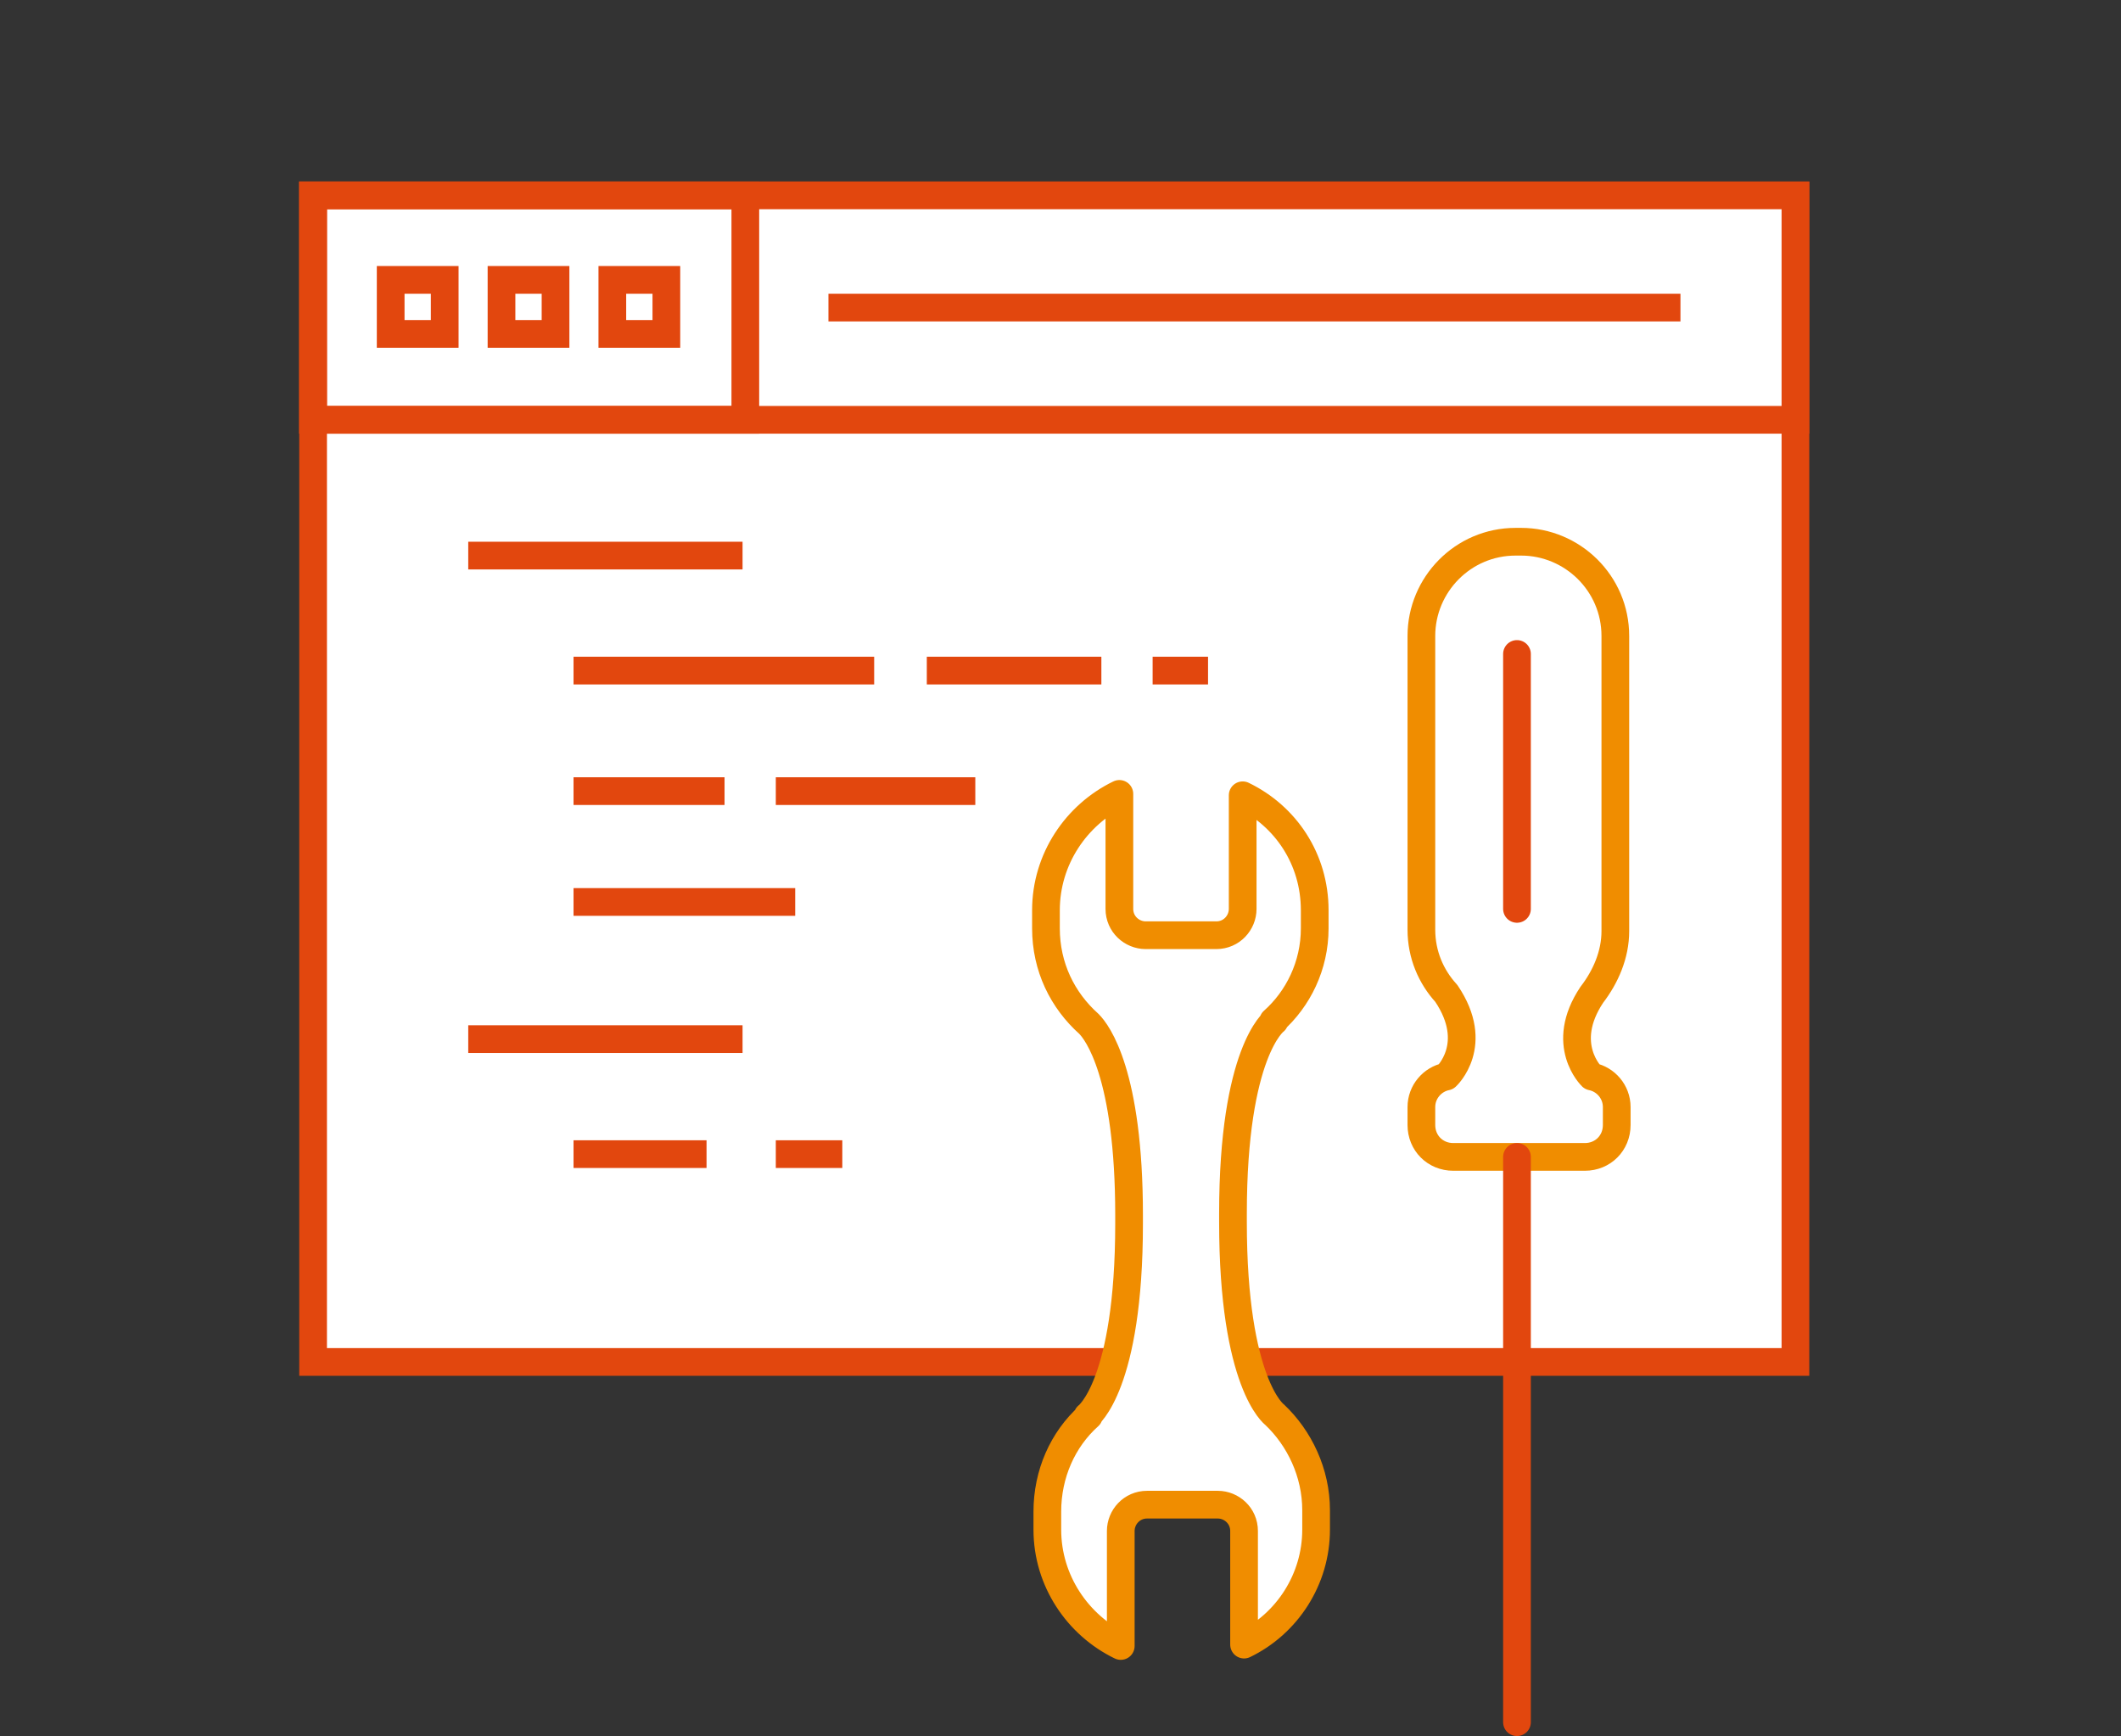
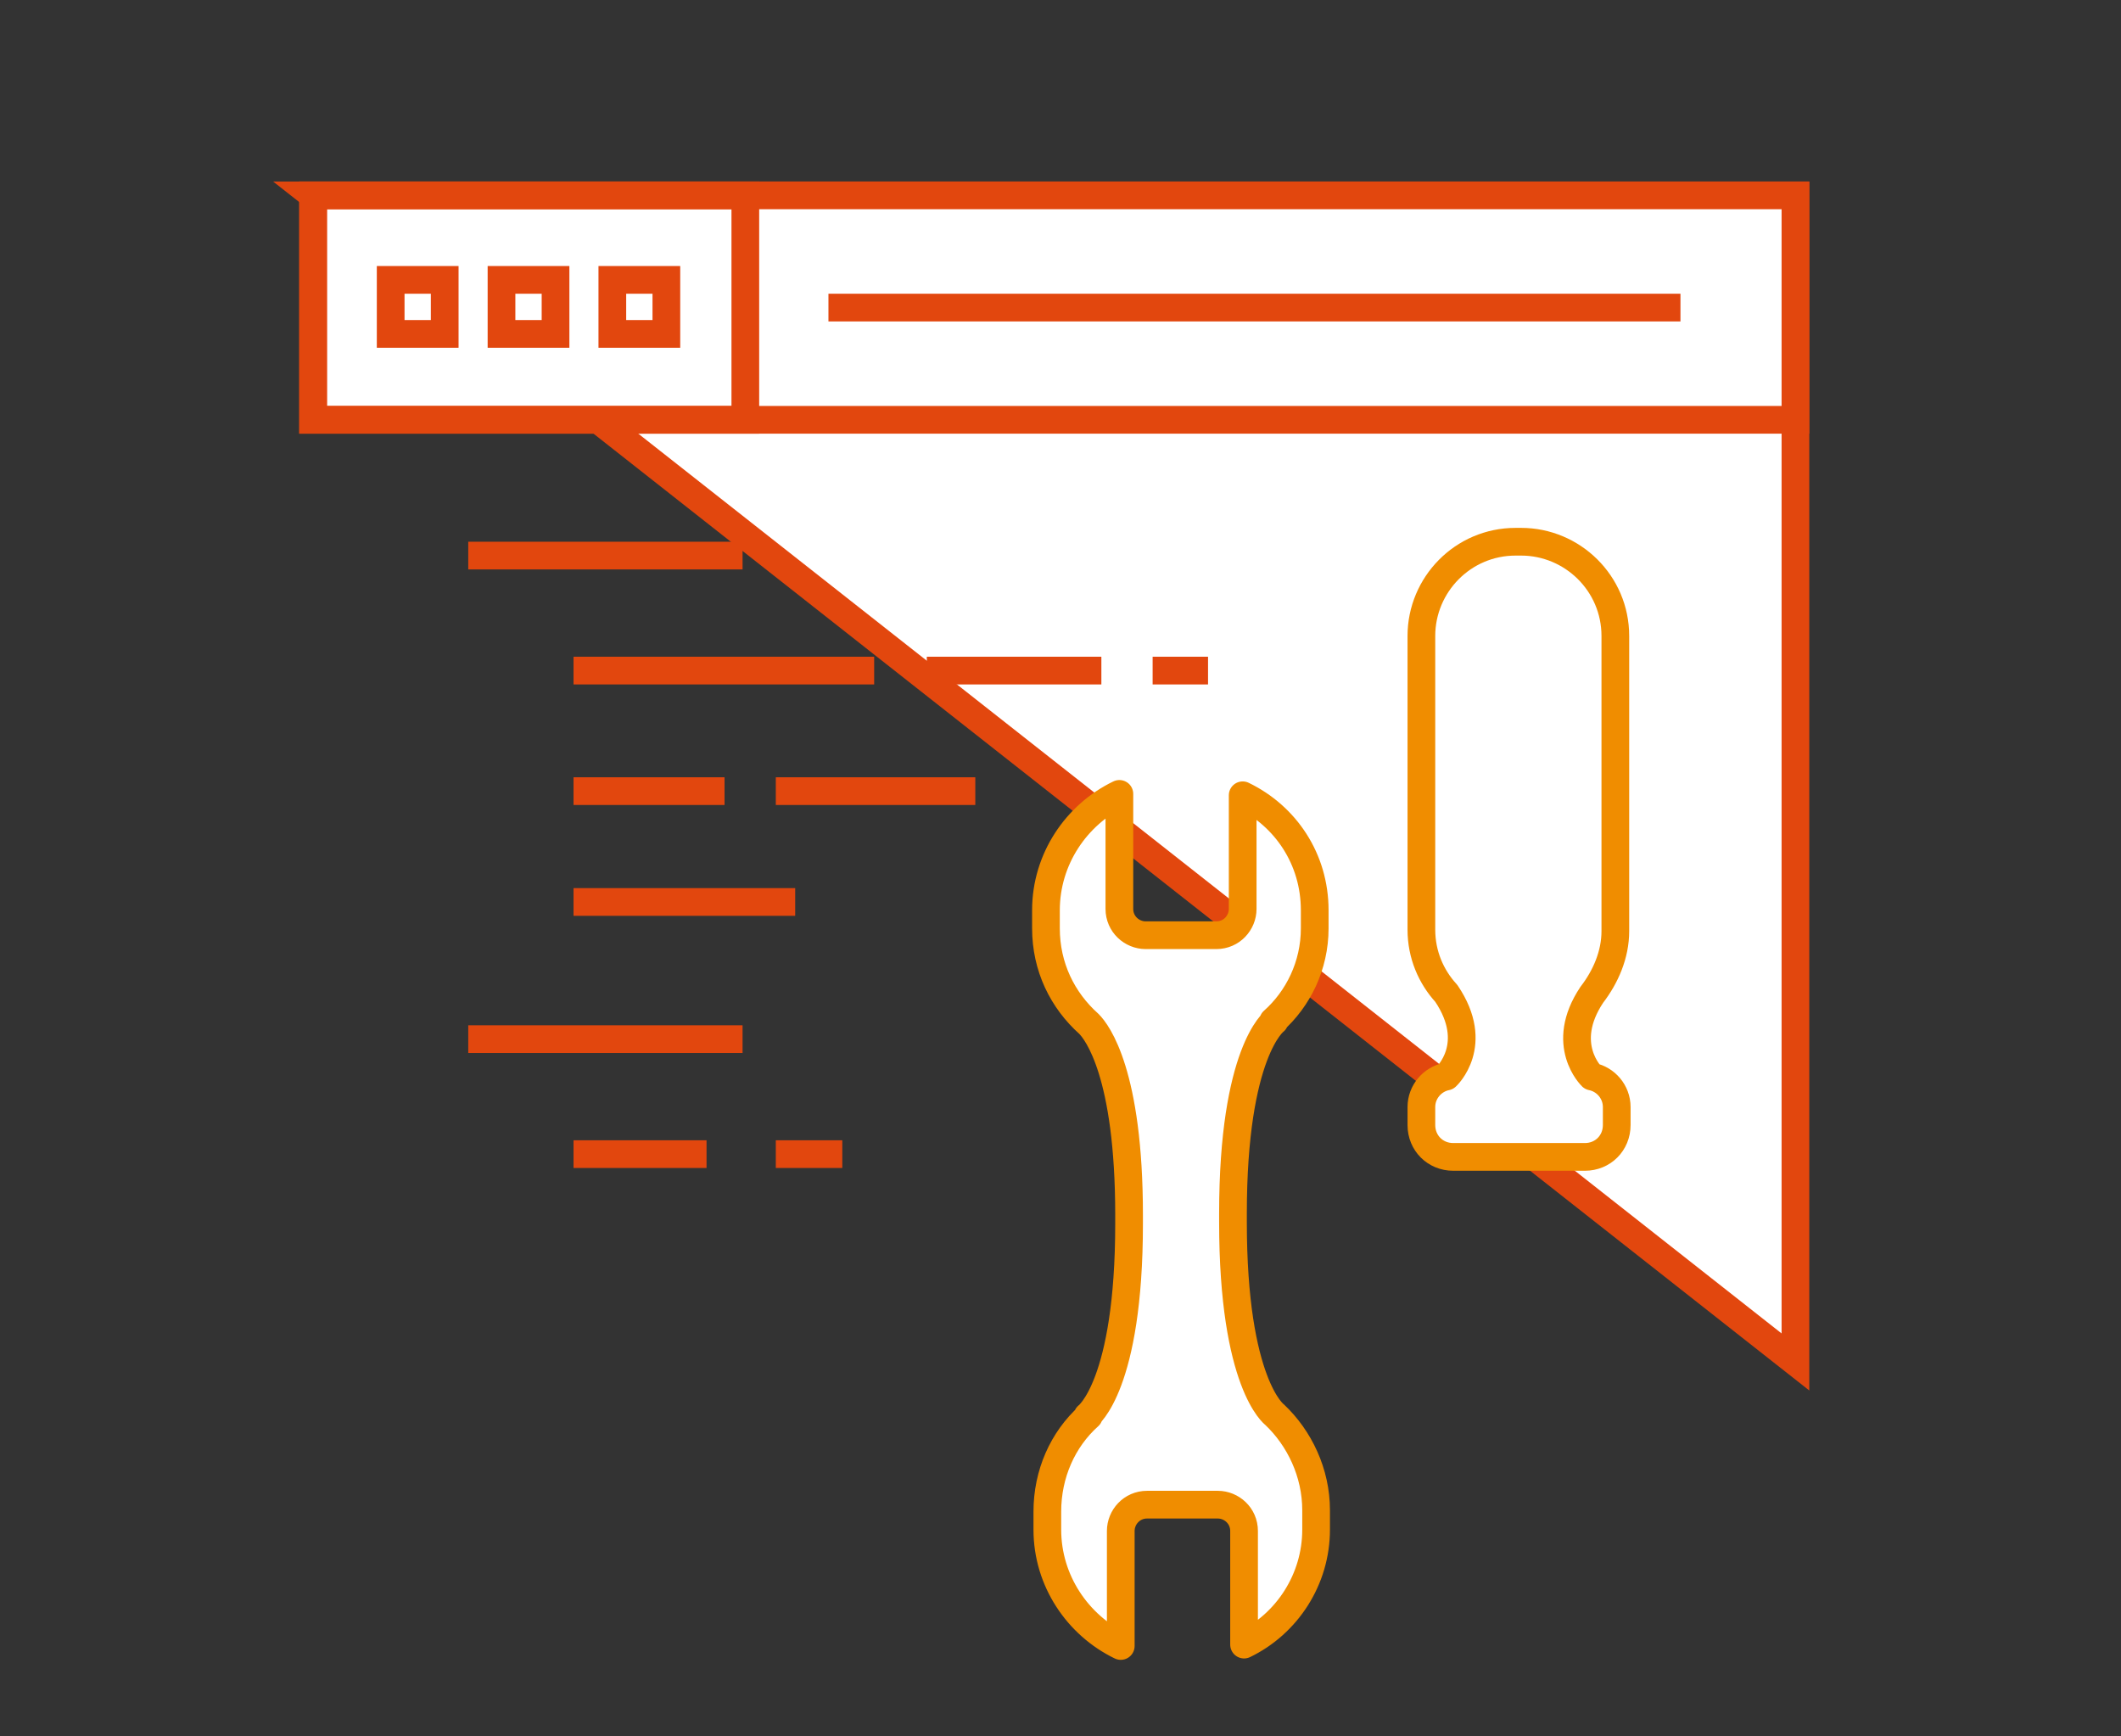
<svg xmlns="http://www.w3.org/2000/svg" version="1.1" id="レイヤー_1" x="0" y="0" width="153.1" height="125.3" xml:space="preserve">
  <rect width="100%" height="100%" fill="#333333" stroke="none" />
  <style>.st0,.st1,.st2,.st3{fill:#fff;stroke:#e2470e;stroke-width:2;stroke-miterlimit:10}.st1,.st2,.st3{fill:none}.st2,.st3{fill:#fff;stroke:#f08d00;stroke-linejoin:round}.st3{fill:none;stroke:#e2470e;stroke-linecap:round}</style>
-   <path class="st0" d="M22.6 14.1h107v84.2h-107z" />
+   <path class="st0" d="M22.6 14.1h107v84.2z" />
  <path class="st0" d="M22.6 14.1h107v16.2h-107z" />
  <path class="st1" d="M22.6 14.1h31.2v16.2H22.6zM59.8 22.2h61.5" />
  <path class="st1" d="M28.2 20.2h3.9v3.9h-3.9zM36.2 20.2h3.9v3.9h-3.9zM44.2 20.2h3.9v3.9h-3.9zM33.8 40.1h19.8M41.4 48.4h21.7M66.9 48.4h12.6M83.2 48.4h4M41.4 57.1h10.9M56 57.1h14.4M41.4 65.1h16M33.8 75h19.8M41.4 83.3H51M56 83.3h4.8" />
  <path class="st2" d="M94.9 67v-1.3c0-3.7-2.1-6.8-5.2-8.3v8.2c0 1-.8 1.9-1.9 1.9h-5.1c-1 0-1.9-.8-1.9-1.9v-8.3c-3.1 1.5-5.3 4.7-5.3 8.4V67c0 2.8 1.2 5.2 3.1 6.9.6.6 2.9 3.6 2.9 13.8v.6c0 11.7-3 13.9-3 13.9h.1c-1.9 1.7-3 4.2-3 6.9v1.3c0 3.7 2.2 6.9 5.3 8.4v-8.3c0-1 .8-1.9 1.9-1.9h5.1c1 0 1.9.8 1.9 1.9v8.2c3.1-1.5 5.2-4.7 5.2-8.3V109c0-2.7-1.2-5.2-3-6.9 0 0-3-2.2-3-13.9v-.6c0-11.7 3-13.9 3-13.9h-.1c1.8-1.6 3-4 3-6.7zM116.6 67.2V45.9c0-3.8-3.1-6.8-6.8-6.8h-.4c-3.8 0-6.8 3.1-6.8 6.8v21.2c0 1.8.7 3.4 1.8 4.6 2.5 3.7 0 6 0 6-1 .2-1.8 1.1-1.8 2.2v1.3c0 1.3 1 2.3 2.3 2.3h9.5c1.3 0 2.3-1 2.3-2.3v-1.3c0-1.1-.8-2-1.8-2.2 0 0-2.4-2.3 0-5.9 1-1.3 1.7-2.9 1.7-4.6z" />
-   <path class="st3" d="M109.5 83.5v40.8M109.5 47.2v18.4" />
</svg>